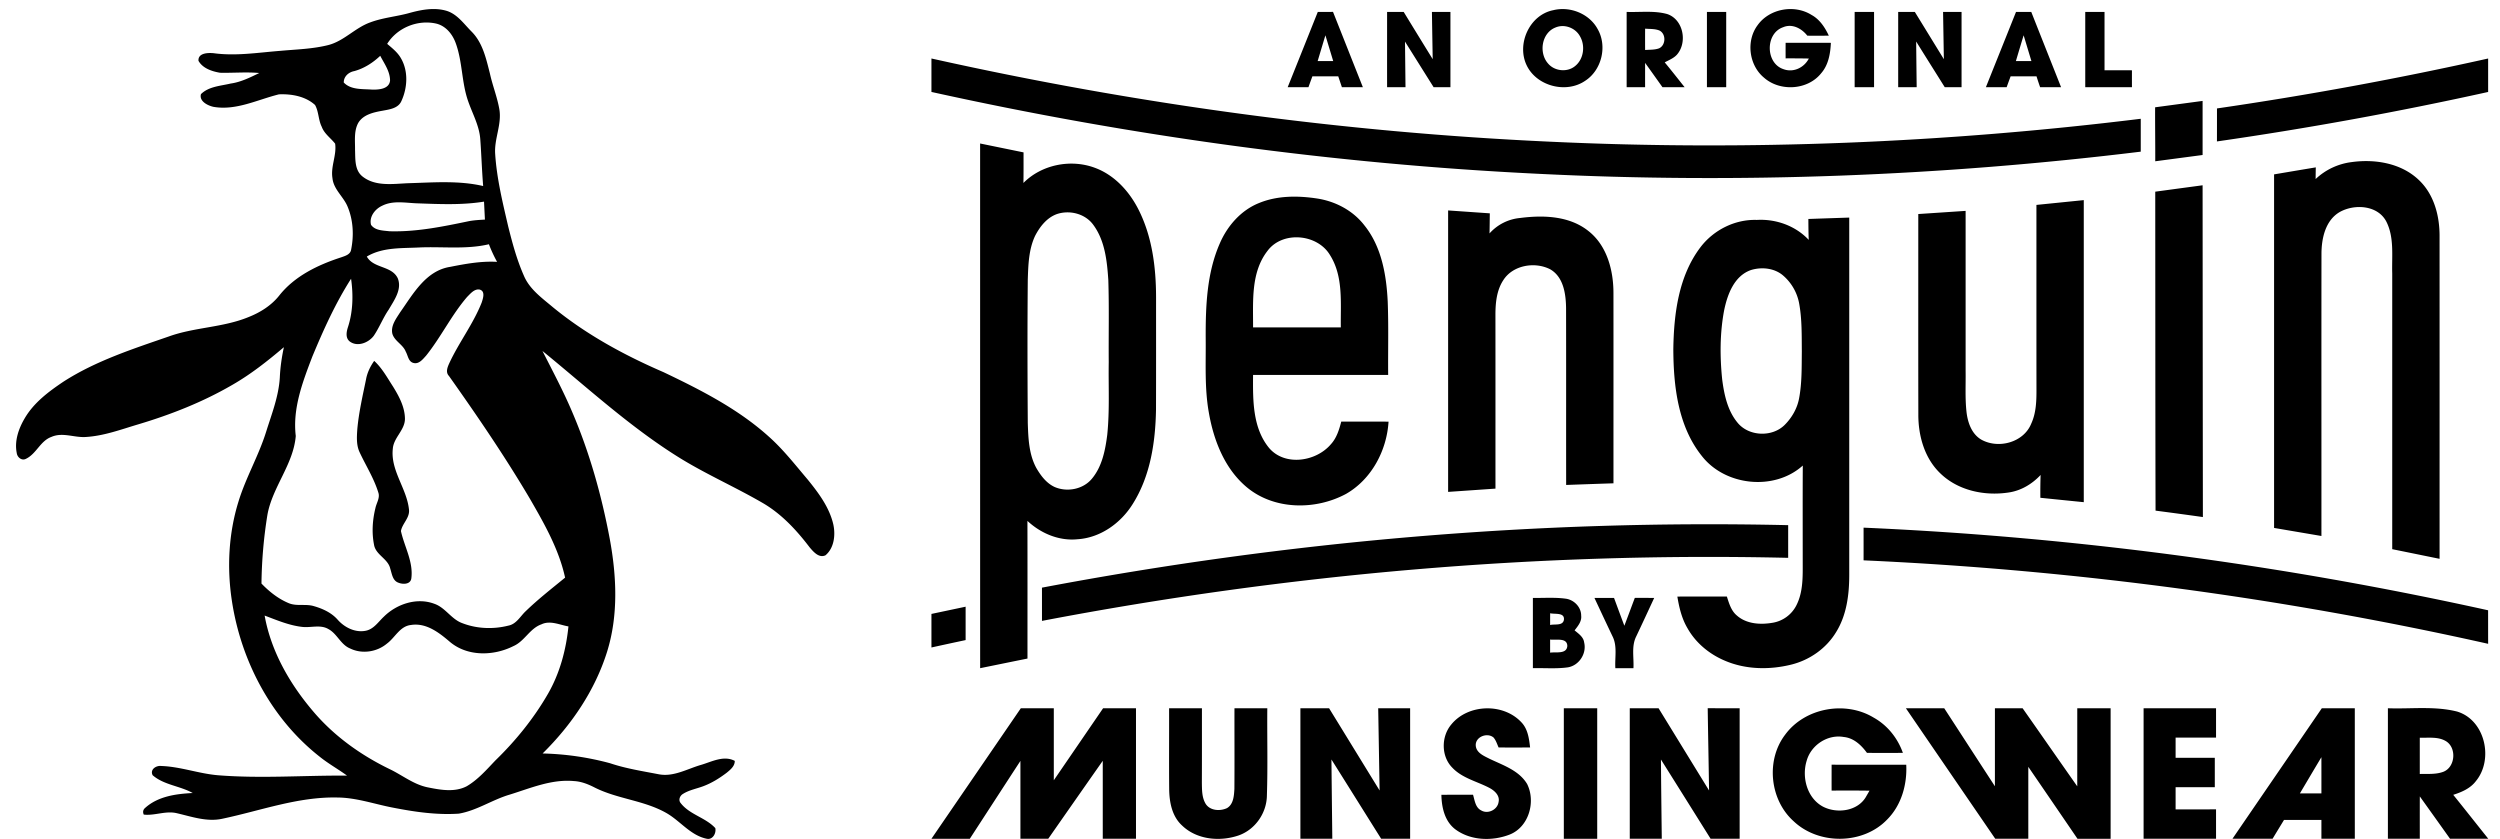
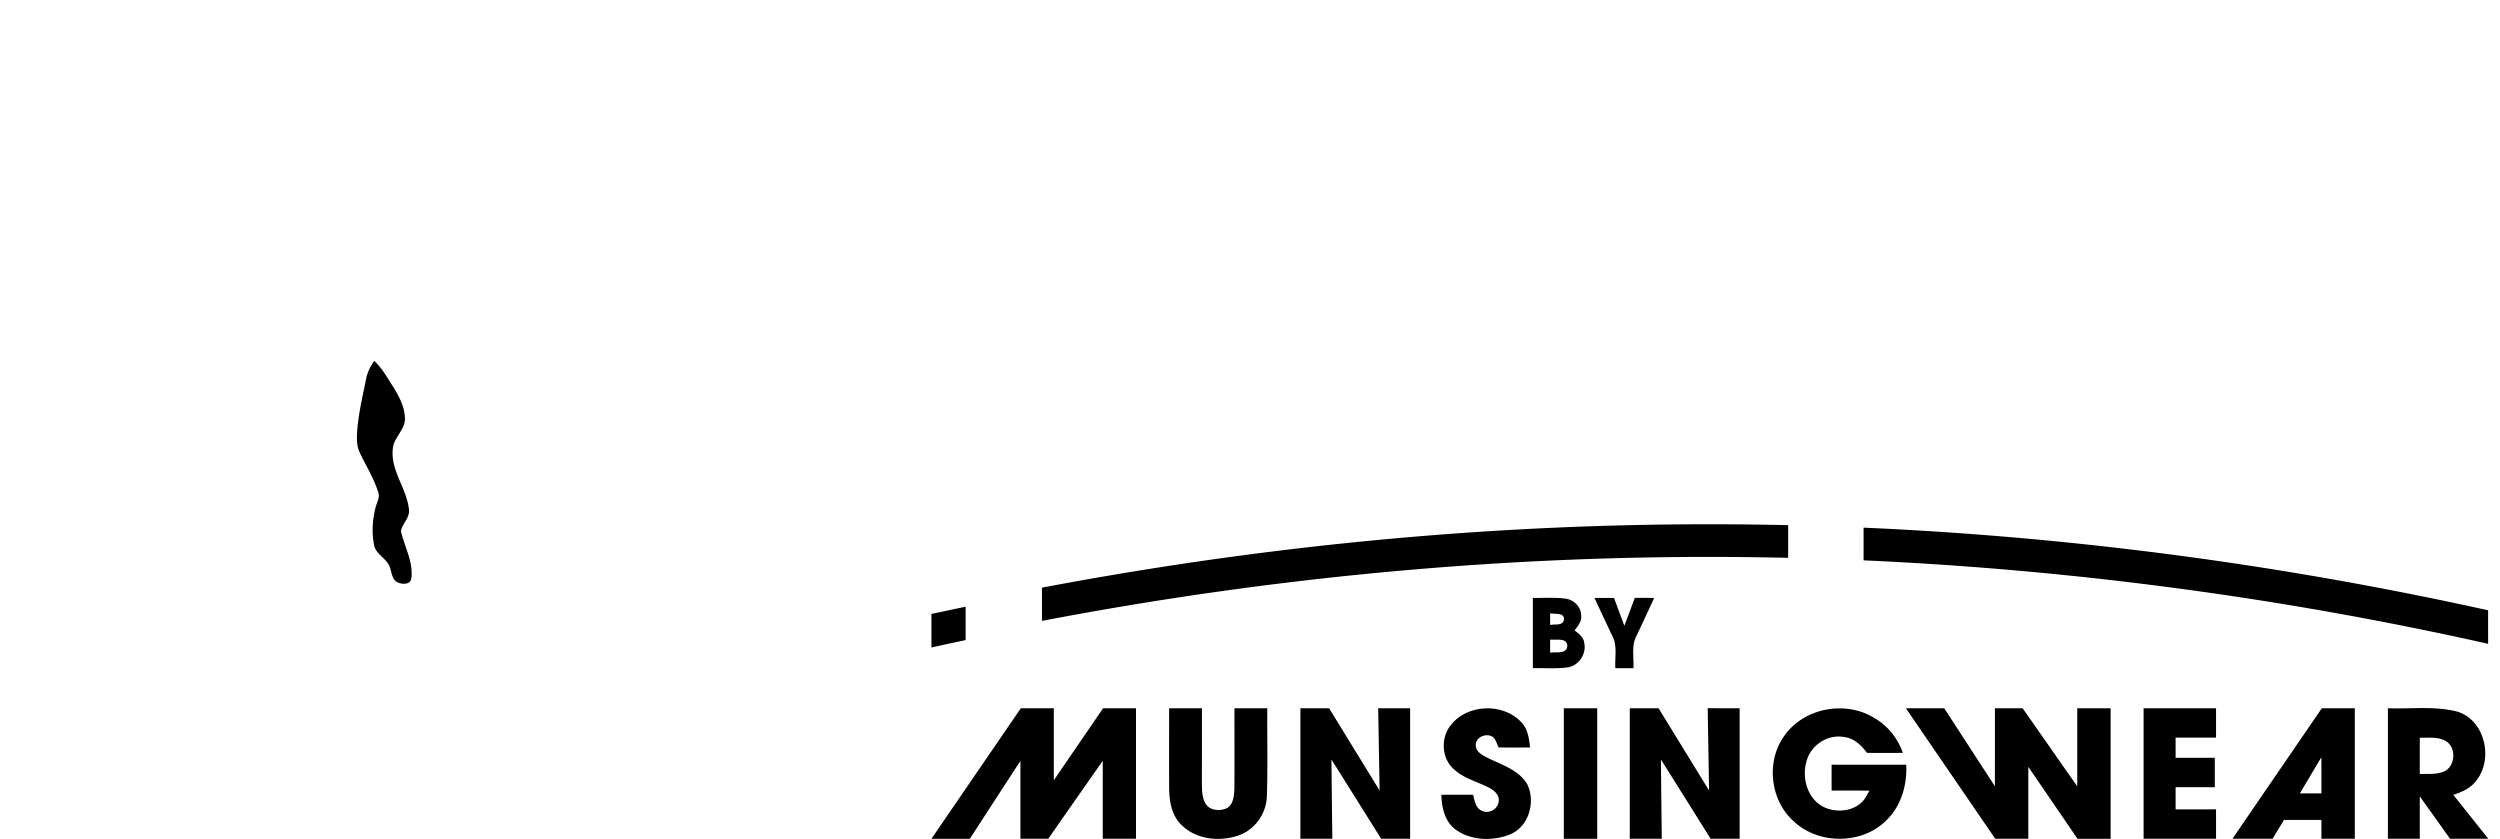
<svg xmlns="http://www.w3.org/2000/svg" width="149" height="50" fill="none">
-   <path d="M92.58.606C93.584.36 94.73.82 95.223 1.739c.58 1.014.24 2.434-.74 3.072-1.13.782-2.89.33-3.489-.909-.622-1.274.166-3.02 1.586-3.296zm.128 1.033c-.829.322-1.011 1.514-.44 2.15.385.456 1.139.534 1.603.152.524-.415.624-1.226.291-1.787-.274-.497-.926-.74-1.454-.515zm12.045-.137c.703-.99 2.196-1.256 3.218-.61.486.266.797.744 1.026 1.233a47.12 47.12 0 0 1-1.281.002c-.335-.43-.898-.736-1.442-.504-1.07.366-1.056 2.142.015 2.497.591.226 1.237-.085 1.518-.631a55.06 55.06 0 0 0-1.384-.01c-.002-.31-.002-.619 0-.929.899 0 1.798-.001 2.697.003-.029.64-.143 1.317-.58 1.815-.803 1.007-2.451 1.105-3.406.26-.899-.744-1.079-2.19-.381-3.126zM78.54.712l.908-.003c.594 1.495 1.185 2.992 1.779 4.488h-1.25l-.217-.646h-1.542c-.08.216-.158.43-.234.646h-1.238c.599-1.495 1.198-2.989 1.794-4.485zm-.008 2.928h.927l-.465-1.536c-.155.51-.308 1.023-.462 1.536zM82.671.71c.328 0 .66 0 .99.002.573.938 1.149 1.877 1.728 2.814-.015-.938-.033-1.877-.046-2.816h1.103v4.487h-1.002c-.57-.905-1.137-1.813-1.706-2.718l.03 2.718h-1.097c-.002-1.495 0-2.991 0-4.487zm14.276 0c.804.03 1.632-.09 2.417.127.967.32 1.226 1.705.569 2.434-.196.208-.471.312-.716.446.404.487.792.985 1.187 1.48h-1.321c-.344-.484-.688-.968-1.035-1.45 0 .483-.002.967 0 1.45h-1.1V.71zm1.102.998c-.003.424-.003.849 0 1.272.277-.023.567-.002.832-.1.409-.186.426-.87.016-1.063-.27-.109-.566-.083-.848-.109zM110.537.71h1.157v4.487h-1.157V.71zm2.595 0h.991c.578.939 1.153 1.879 1.731 2.818L115.807.71h1.102v4.487l-1.001.001c-.567-.907-1.14-1.812-1.704-2.723.008.908.019 1.816.03 2.722h-1.102V.71zm7.023 0h.908c.591 1.497 1.186 2.99 1.777 4.487-.418.003-.833-.003-1.249 0-.075-.216-.147-.43-.215-.646h-1.543c-.081.216-.159.43-.237.646h-1.237c.598-1.495 1.199-2.99 1.796-4.487zm.454 1.394c-.157.51-.309 1.023-.462 1.536h.925l-.463-1.536zM124.281.71h1.149V4.19c.543-.002 1.088 0 1.634 0-.002.335-.002.672 0 1.008h-2.783V.71zm-22.548 0h1.149v4.487h-1.149V.71z" fill="#000" />
-   <path d="M55.514 3.486c12.127 2.708 24.485 4.395 36.9 4.96 11.736.548 23.516.07 35.175-1.367v1.96c-11.915 1.457-23.954 1.917-35.944 1.318-12.154-.591-24.252-2.249-36.131-4.877V3.486zm76.618 2.977a218.404 218.404 0 0 0 16.161-2.976v1.994A219.582 219.582 0 0 1 132.13 8.43c.002-.655.002-1.31.002-1.967zm-3.687-.068l2.83-.38v3.223l-2.822.374c.004-1.073-.013-2.145-.008-3.217zm-70.03 2.157l2.589.53c-.002.608.004 1.215-.008 1.823 1.079-1.09 2.8-1.436 4.231-.914 1.155.414 2.04 1.366 2.595 2.435.842 1.623 1.077 3.482 1.08 5.288-.001 2.238.004 4.475-.004 6.713-.035 1.934-.337 3.948-1.388 5.612-.709 1.139-1.92 2.011-3.285 2.1-1.104.114-2.192-.35-2.99-1.093.007 2.735.002 5.47.003 8.204-.94.19-1.881.383-2.821.574-.002-10.423-.002-20.847-.002-31.272zm4.554 4.215c-.585.219-.993.745-1.273 1.282-.386.813-.41 1.735-.44 2.617-.026 2.848-.02 5.696 0 8.543.03.911.065 1.872.513 2.69.262.449.594.893 1.077 1.121.747.33 1.714.147 2.239-.497.605-.73.791-1.698.908-2.612.147-1.435.066-2.882.088-4.321-.013-1.635.027-3.27-.025-4.904-.076-1.128-.2-2.34-.891-3.28-.485-.676-1.427-.908-2.196-.64zm75.042-2.095a3.805 3.805 0 0 1 2.155-1.012c1.392-.192 2.95.065 3.996 1.067.91.857 1.245 2.15 1.236 3.365.003 6.404 0 12.81.001 19.213-.941-.19-1.882-.384-2.822-.574V16.29c-.032-1.033.132-2.144-.36-3.099-.517-.967-1.888-1.046-2.765-.557-.859.497-1.089 1.57-1.092 2.489-.008 5.607 0 11.214-.003 16.822l-2.822-.48V10.393c.828-.14 1.657-.28 2.486-.418-.005.232-.008.465-.01.698zm-9.558.752c.94-.127 1.881-.255 2.822-.381.005 6.591.009 13.183.017 19.774-.94-.133-1.881-.26-2.821-.383-.016-6.337-.013-12.674-.018-19.01zm-53.422.68c1.106-.458 2.348-.448 3.513-.266 1.078.175 2.105.723 2.775 1.595 1.023 1.271 1.311 2.949 1.389 4.534.056 1.46.014 2.92.027 4.378h-8.052c-.01 1.482-.039 3.154.962 4.362.947 1.098 2.802.805 3.68-.234.342-.374.49-.868.615-1.347.939.005 1.88-.001 2.818.005-.107 1.724-1.014 3.439-2.54 4.309-1.818.975-4.261.96-5.892-.386-1.334-1.105-1.993-2.808-2.28-4.471-.26-1.46-.169-2.945-.186-4.418-.007-1.898.062-3.862.828-5.628.45-1.058 1.26-1.996 2.343-2.433zm.517 2.842c-1.009 1.291-.857 3.026-.865 4.567h5.23c-.022-1.445.164-3.023-.643-4.308-.75-1.265-2.822-1.457-3.722-.26zm45.823-2.733l2.822-.286V29.93c-.863-.086-1.725-.174-2.588-.262-.004-.454 0-.908.015-1.36-.507.542-1.172.942-1.915 1.046-1.426.217-3.004-.115-4.061-1.141-.944-.901-1.317-2.243-1.311-3.517-.008-3.98-.002-7.958-.003-11.939l2.821-.188v9.53c.012.817-.037 1.639.053 2.452.07.622.3 1.297.862 1.64 1.018.586 2.534.191 2.992-.933.307-.66.319-1.405.315-2.118-.004-3.642-.001-7.284-.002-10.926zm-35.063.329l2.485.173c-.007.399-.008.798-.018 1.197a2.79 2.79 0 0 1 1.822-.92c1.387-.18 2.95-.131 4.088.788 1.097.87 1.476 2.336 1.477 3.678.004 3.782 0 7.565.001 11.347-.94.03-1.88.064-2.82.098-.005-3.515.003-7.029-.005-10.542-.011-.834-.148-1.849-.943-2.31-.917-.472-2.234-.252-2.803.655-.392.601-.462 1.341-.464 2.04.004 3.46.001 6.917.002 10.376l-2.822.195V12.542zm21.47.509c.812-.029 1.625-.056 2.437-.083v21.28c.001 1.179-.15 2.408-.784 3.428-.586.973-1.582 1.668-2.683 1.938-1.296.319-2.711.295-3.949-.238-.921-.388-1.732-1.057-2.223-1.931-.343-.576-.498-1.235-.606-1.888.983-.006 1.966-.003 2.951-.004.131.408.256.852.601 1.136.573.505 1.404.554 2.124.428a1.941 1.941 0 0 0 1.414-1.03c.415-.806.383-1.738.382-2.62 0-1.907-.007-3.813.004-5.72-1.694 1.525-4.622 1.219-6.014-.567-1.425-1.779-1.692-4.168-1.702-6.371.032-2.097.309-4.347 1.615-6.07.782-1.031 2.056-1.674 3.358-1.632 1.144-.067 2.309.349 3.097 1.19-.017-.415-.018-.83-.022-1.246zm-3.421 3.044c-.996.347-1.402 1.447-1.597 2.394-.258 1.358-.258 2.759-.117 4.131.117.901.317 1.85.912 2.568.67.827 2.067.885 2.816.133.424-.425.737-.967.851-1.558.178-.927.156-1.877.167-2.817-.009-.944.013-1.897-.154-2.83a2.89 2.89 0 0 0-.973-1.705c-.517-.437-1.273-.512-1.905-.316zM24.47.755c.692-.187 1.441-.318 2.144-.11.64.196 1.03.775 1.48 1.226.676.667.88 1.632 1.106 2.516.155.707.428 1.383.556 2.096.17.913-.31 1.785-.243 2.697.094 1.464.447 2.895.777 4.32.248.992.516 1.986.93 2.923.339.815 1.087 1.342 1.74 1.893 1.98 1.623 4.247 2.853 6.59 3.867 2.209 1.054 4.432 2.183 6.264 3.832.867.77 1.58 1.69 2.328 2.57.648.8 1.296 1.662 1.527 2.686.132.623.046 1.393-.471 1.825-.39.18-.713-.206-.94-.47-.78-1.025-1.676-1.996-2.801-2.649-1.596-.928-3.292-1.675-4.87-2.638-2.98-1.834-5.555-4.22-8.257-6.422.608 1.197 1.24 2.382 1.766 3.62 1.042 2.43 1.76 4.992 2.247 7.588.407 2.21.517 4.536-.157 6.705-.722 2.318-2.127 4.382-3.848 6.077a16.84 16.84 0 0 1 4.026.583c.938.316 1.919.468 2.888.655.895.176 1.714-.326 2.545-.562.634-.188 1.344-.578 1.995-.234.005.311-.254.519-.47.698-.428.326-.89.617-1.394.806-.405.155-.847.228-1.218.462-.19.107-.297.37-.138.553.533.687 1.479.856 2.061 1.488.066.313-.166.724-.528.63-.95-.202-1.556-1.047-2.363-1.515-1.331-.77-2.927-.843-4.292-1.53-.388-.199-.8-.366-1.24-.388-1.336-.125-2.593.424-3.84.809-1.035.306-1.953.949-3.025 1.132-1.31.087-2.622-.103-3.906-.354-1.11-.21-2.193-.601-3.336-.608-2.351-.051-4.584.79-6.857 1.267-.92.201-1.83-.13-2.716-.333-.656-.155-1.304.158-1.962.085-.072-.163-.04-.3.095-.41.77-.684 1.833-.827 2.823-.876-.762-.428-1.713-.475-2.387-1.059-.178-.342.207-.594.519-.552 1.136.04 2.22.451 3.35.55 2.57.209 5.145.005 7.715.023-.533-.389-1.114-.71-1.629-1.126-2.88-2.26-4.694-5.71-5.235-9.3-.297-1.961-.196-3.995.391-5.895.436-1.433 1.204-2.737 1.65-4.166.332-1.06.75-2.115.817-3.236.028-.61.114-1.215.243-1.811-.972.825-1.977 1.62-3.086 2.254-1.75 1.016-3.643 1.761-5.577 2.34-1.04.308-2.072.7-3.165.76-.675.039-1.369-.296-2.023-.008-.665.235-.898 1.007-1.518 1.305-.253.139-.522-.087-.553-.343-.144-.716.108-1.447.47-2.062.546-.94 1.44-1.606 2.329-2.201 1.92-1.232 4.112-1.938 6.254-2.68 1.547-.56 3.24-.531 4.766-1.161.697-.276 1.354-.688 1.825-1.281.92-1.165 2.314-1.83 3.698-2.28.237-.083.543-.167.587-.458.172-.844.126-1.754-.207-2.554-.244-.602-.842-1.033-.906-1.71-.113-.693.26-1.364.16-2.051-.264-.337-.647-.59-.798-1.006-.206-.41-.176-.902-.398-1.298-.571-.521-1.403-.668-2.152-.635-1.278.315-2.547.979-3.898.746-.346-.074-.87-.335-.75-.76.464-.457 1.167-.487 1.769-.63.608-.085 1.16-.362 1.706-.628-.779-.07-1.557.003-2.335-.015-.482-.08-1.033-.26-1.288-.711-.036-.472.569-.486.9-.455 1.325.182 2.652-.037 3.973-.14.954-.087 1.924-.109 2.86-.344.939-.24 1.6-1.03 2.503-1.352.776-.292 1.611-.348 2.404-.58zm-1.394 1.86c.299.254.618.503.816.85.456.776.396 1.777.025 2.574-.194.417-.694.481-1.095.556-.539.096-1.172.225-1.473.735-.264.49-.181 1.073-.188 1.607.021.546-.032 1.21.452 1.587.781.613 1.84.427 2.76.394 1.472-.042 2.976-.168 4.424.17-.076-.935-.105-1.872-.173-2.805-.06-.788-.453-1.486-.71-2.217-.409-1.134-.34-2.38-.758-3.51-.192-.527-.593-1.017-1.16-1.15-1.1-.249-2.324.247-2.92 1.209zm-1.962 1.623c-.334.063-.629.32-.626.679.425.452 1.124.378 1.692.424.394.007 1.015-.028 1.067-.537.001-.548-.342-1.01-.585-1.478-.44.417-.959.751-1.548.912zm1.664 8.024c-.421.19-.787.656-.665 1.136.237.346.721.34 1.096.385 1.603.049 3.186-.278 4.746-.603.312-.058.63-.074.946-.092l-.053-1.071c-1.303.211-2.63.15-3.943.103-.706-.018-1.464-.193-2.127.142zm2.234 2.486c-1.058.056-2.205-.023-3.15.543.396.719 1.483.533 1.845 1.296.265.664-.218 1.31-.537 1.862-.344.497-.557 1.069-.896 1.567-.317.42-.988.682-1.441.326-.254-.215-.182-.576-.093-.851.301-.925.32-1.921.184-2.877-.932 1.459-1.647 3.046-2.31 4.64-.575 1.507-1.183 3.09-.986 4.732-.142 1.698-1.398 3.045-1.691 4.705a27.589 27.589 0 0 0-.353 4.089c.465.483 1.003.911 1.628 1.17.475.197 1.007.027 1.493.175.53.151 1.053.391 1.422.811.408.462 1.038.779 1.664.658.482-.091.756-.531 1.09-.843.765-.755 1.96-1.155 2.998-.768.666.225 1.015.922 1.676 1.158.866.337 1.846.373 2.744.146.48-.091.71-.56 1.04-.866.737-.713 1.548-1.345 2.341-1.994-.368-1.686-1.231-3.2-2.085-4.681-1.489-2.524-3.143-4.948-4.836-7.337-.212-.22-.092-.512.013-.748.575-1.246 1.431-2.349 1.936-3.628.08-.245.232-.68-.123-.775-.312-.055-.547.244-.746.44-.932 1.084-1.555 2.39-2.446 3.502-.196.212-.428.524-.758.43-.298-.08-.319-.44-.45-.666-.163-.434-.676-.629-.802-1.08-.101-.477.227-.892.465-1.27.771-1.091 1.53-2.482 2.983-2.709.92-.182 1.854-.353 2.795-.298a8.326 8.326 0 0 1-.487-1.05c-1.352.32-2.753.132-4.127.191zm-9.24 21.94c.394 2.196 1.558 4.174 3.007 5.842 1.222 1.401 2.768 2.496 4.437 3.306.759.361 1.434.92 2.276 1.09.76.153 1.607.31 2.329-.068.666-.392 1.178-.984 1.706-1.537 1.213-1.178 2.29-2.507 3.134-3.973.705-1.227 1.076-2.613 1.219-4.013-.528-.092-1.087-.376-1.612-.124-.697.247-1.004 1.01-1.671 1.298-1.176.593-2.732.631-3.779-.25-.643-.55-1.415-1.154-2.32-1.01-.664.067-.947.748-1.432 1.106-.6.506-1.49.642-2.2.293-.567-.23-.773-.886-1.305-1.162-.467-.27-1.02-.068-1.526-.12-.79-.084-1.526-.402-2.262-.678z" fill="#000" />
  <path d="M21.815 22.615c.072-.403.252-.774.487-1.106.474.433.778 1.003 1.125 1.534.355.578.698 1.21.708 1.908.004.685-.678 1.124-.724 1.802-.14 1.3.837 2.364.964 3.615.06.495-.404.834-.479 1.284.206.938.752 1.84.618 2.83-.057.357-.503.355-.765.248-.355-.122-.389-.535-.49-.838-.133-.6-.872-.815-.968-1.434-.141-.716-.09-1.467.084-2.175.063-.31.288-.615.17-.937-.26-.843-.74-1.594-1.11-2.388-.204-.43-.17-.921-.139-1.382.09-1 .318-1.98.519-2.96zM91.36 35.636c.653.01 1.31-.043 1.96.046.493.066.922.503.918 1.013.041.346-.198.62-.392.875.233.198.53.39.57.723.16.656-.302 1.37-.971 1.481-.691.097-1.39.032-2.085.049v-4.187zm1.03.914c-.003.234-.003.468-.002.701.266-.072.753.066.821-.306.057-.458-.531-.325-.82-.395zm-.003 1.565v.784c.341-.055.99.105 1.025-.4-.01-.517-.689-.33-1.025-.384zm2.641-2.48h1.168c.204.554.408 1.108.616 1.66.21-.553.414-1.106.622-1.66.385-.002.77 0 1.156.001-.355.767-.71 1.534-1.073 2.298-.293.586-.128 1.262-.164 1.889h-1.078c-.04-.633.13-1.317-.173-1.906-.362-.759-.718-1.52-1.074-2.282zm-32.927-.611c14.642-2.776 29.573-4.067 44.474-3.724v1.947c-14.902-.347-29.835.958-44.473 3.758l-.001-1.981zm48.968-3.576c12.52.55 24.988 2.219 37.222 4.925.001.665 0 1.331.002 1.998a214.455 214.455 0 0 0-37.224-4.975c.002-.65 0-1.299 0-1.948zM55.514 36.59l2.037-.431v1.99c-.679.145-1.36.291-2.037.441v-2zm0 13.4l5.328-7.779h1.965v4.293l2.938-4.292h1.96v7.778h-1.98c-.001-1.549.001-3.098-.001-4.646-1.085 1.547-2.167 3.096-3.248 4.645l-1.659.001V45.35c-1.007 1.545-2.011 3.095-3.016 4.641h-2.287zm14.164-7.779h1.957c-.001 1.475.003 2.95-.004 4.424.008.428-.005.892.227 1.274.262.413.861.448 1.27.255.393-.23.418-.743.442-1.146.012-1.602 0-3.204.004-4.806h1.957c-.015 1.73.033 3.463-.024 5.194-.01 1.039-.684 2.025-1.669 2.38-1.121.39-2.51.266-3.391-.59-.6-.548-.756-1.397-.764-2.173-.014-1.604 0-3.208-.005-4.812zm7.826 0h1.709c1.005 1.634 2.006 3.268 3.011 4.901l-.083-4.9h1.903v7.778h-1.727c-.99-1.574-1.972-3.151-2.963-4.724.015 1.575.034 3.15.052 4.724h-1.902v-7.779zm8.992.97c1.006-1.235 3.12-1.294 4.195-.115.372.4.442.963.503 1.482-.626.006-1.251.004-1.877.002-.092-.202-.155-.424-.302-.594-.376-.318-1.093-.043-1.06.48.03.434.487.616.822.788.806.386 1.758.693 2.24 1.504.526 1.056.103 2.566-1.047 3.014-1.027.397-2.302.365-3.212-.299-.65-.476-.838-1.313-.851-2.075l1.886-.001c.1.333.138.766.493.937.402.234.969-.05 1.03-.509.086-.393-.258-.69-.571-.849-.735-.382-1.6-.57-2.186-1.192-.673-.677-.67-1.854-.063-2.573zm6.708-.97h1.99v7.78h-1.99v-7.78zm3.93 7.78v-7.78h1.716c1.004 1.634 2.005 3.268 3.01 4.901-.024-1.634-.057-3.267-.081-4.902.634.002 1.269.002 1.904.002v7.778h-1.731a2808.79 2808.79 0 0 0-2.96-4.723c.012 1.576.031 3.15.05 4.723h-1.908zm9.257-6.198c1.17-1.605 3.594-2.049 5.283-1.021.818.456 1.428 1.221 1.738 2.1-.714.004-1.429.004-2.141 0-.335-.46-.788-.89-1.383-.947-.966-.172-1.955.486-2.212 1.421-.305.988.032 2.243.993 2.74.837.424 2.074.254 2.555-.618l.198-.343c-.753-.013-1.506-.006-2.258-.007-.002-.514 0-1.028 0-1.542l4.448.001c.058 1.18-.287 2.41-1.134 3.263-1.438 1.505-4.08 1.529-5.581.102-1.419-1.273-1.662-3.628-.506-5.149zm7.199-1.581c.762-.002 1.524 0 2.286 0 1.007 1.547 2.011 3.1 3.02 4.649l.001-4.65h1.65c1.088 1.549 2.168 3.104 3.257 4.654l.001-4.654h1.988v7.78h-1.975c-.975-1.43-1.953-2.86-2.931-4.288v4.287h-1.97c-1.775-2.592-3.552-5.185-5.327-7.779zm14.168 0h4.318v1.75c-.805 0-1.607.002-2.41 0v1.204c.779-.002 1.558 0 2.336-.002v1.752h-2.336v1.324c.803-.002 1.607 0 2.41-.002v1.752h-4.318v-7.779zm10.623 0h1.965l.001 7.778h-1.991v-1.122h-2.229c-.227.375-.457.747-.681 1.122h-2.392c1.775-2.593 3.552-5.185 5.327-7.779zm-1.308 5.075c.427 0 .855-.002 1.283 0 0-.72.001-1.438-.001-2.158-.431.718-.855 1.439-1.282 2.158zm5.245-5.075c1.373.051 2.778-.143 4.123.196 1.676.503 2.192 2.854 1.12 4.148-.329.435-.845.655-1.348.816.701.869 1.391 1.746 2.088 2.618h-2.279c-.6-.843-1.201-1.684-1.802-2.524-.003.84-.001 1.683-.001 2.524h-1.901v-7.779zm1.901 1.755v2.163c.46-.014.941.035 1.385-.124.749-.27.833-1.48.134-1.855-.463-.255-1.014-.166-1.519-.184z" fill="#000" />
</svg>